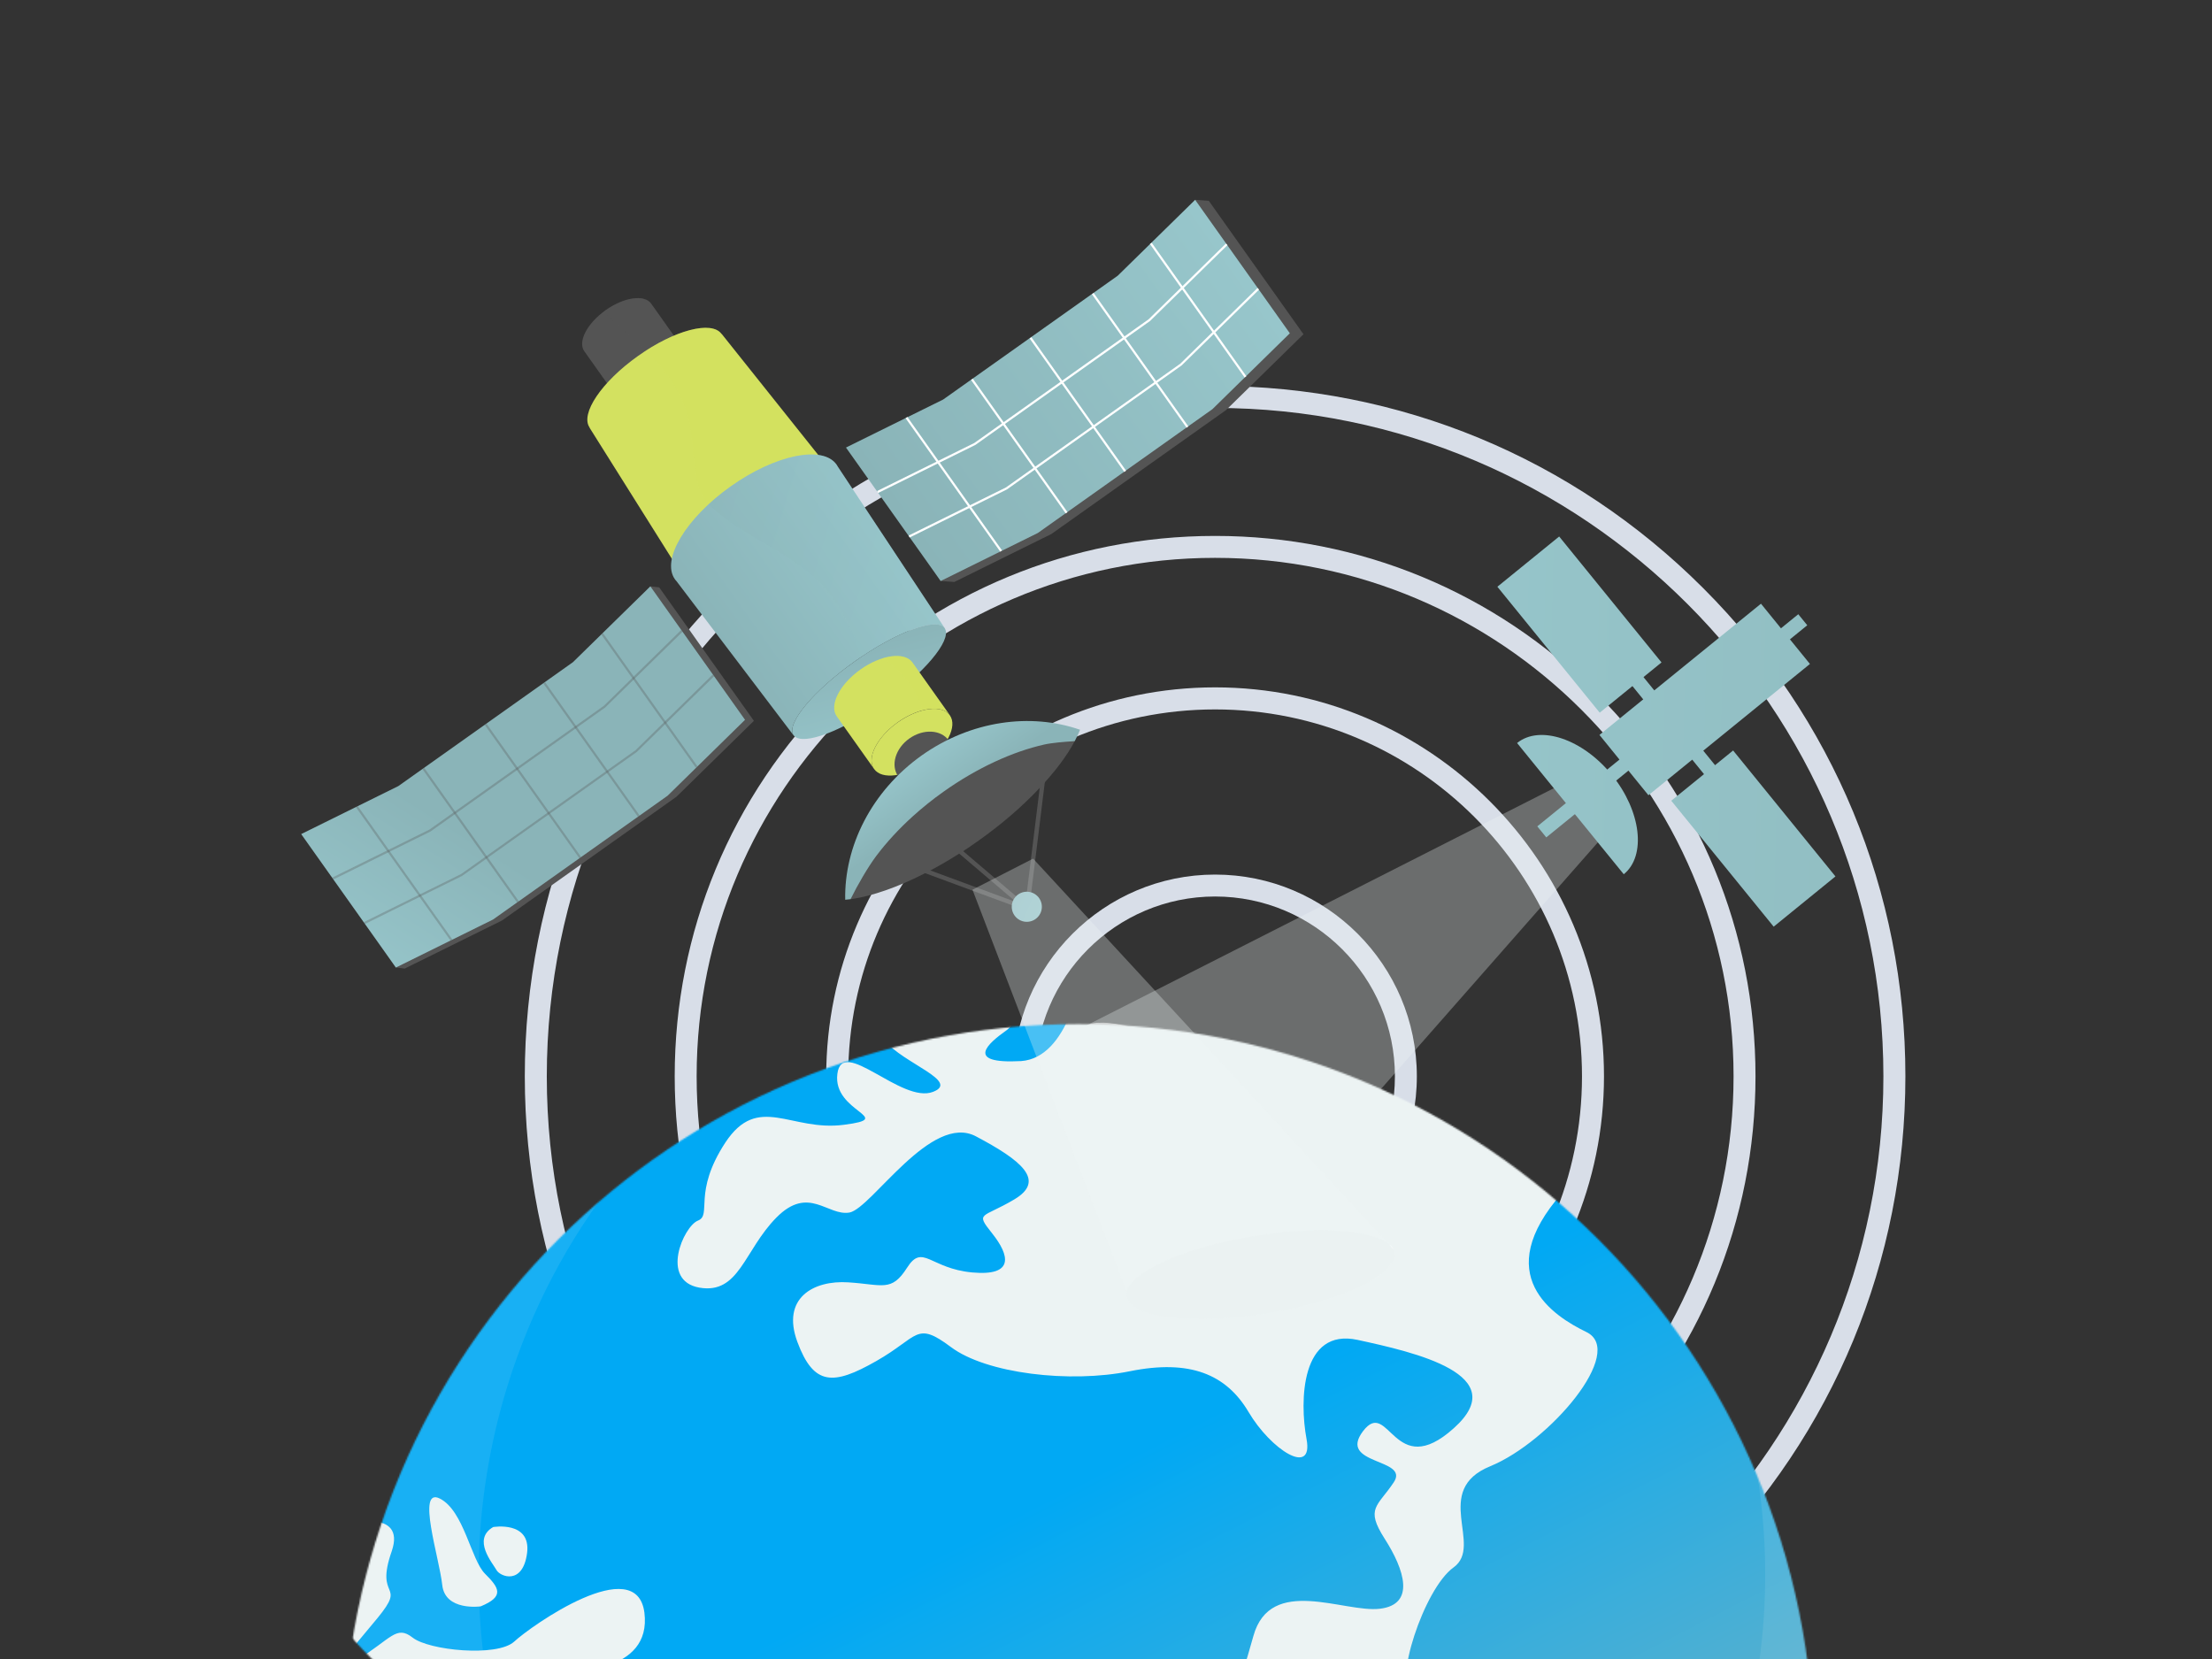
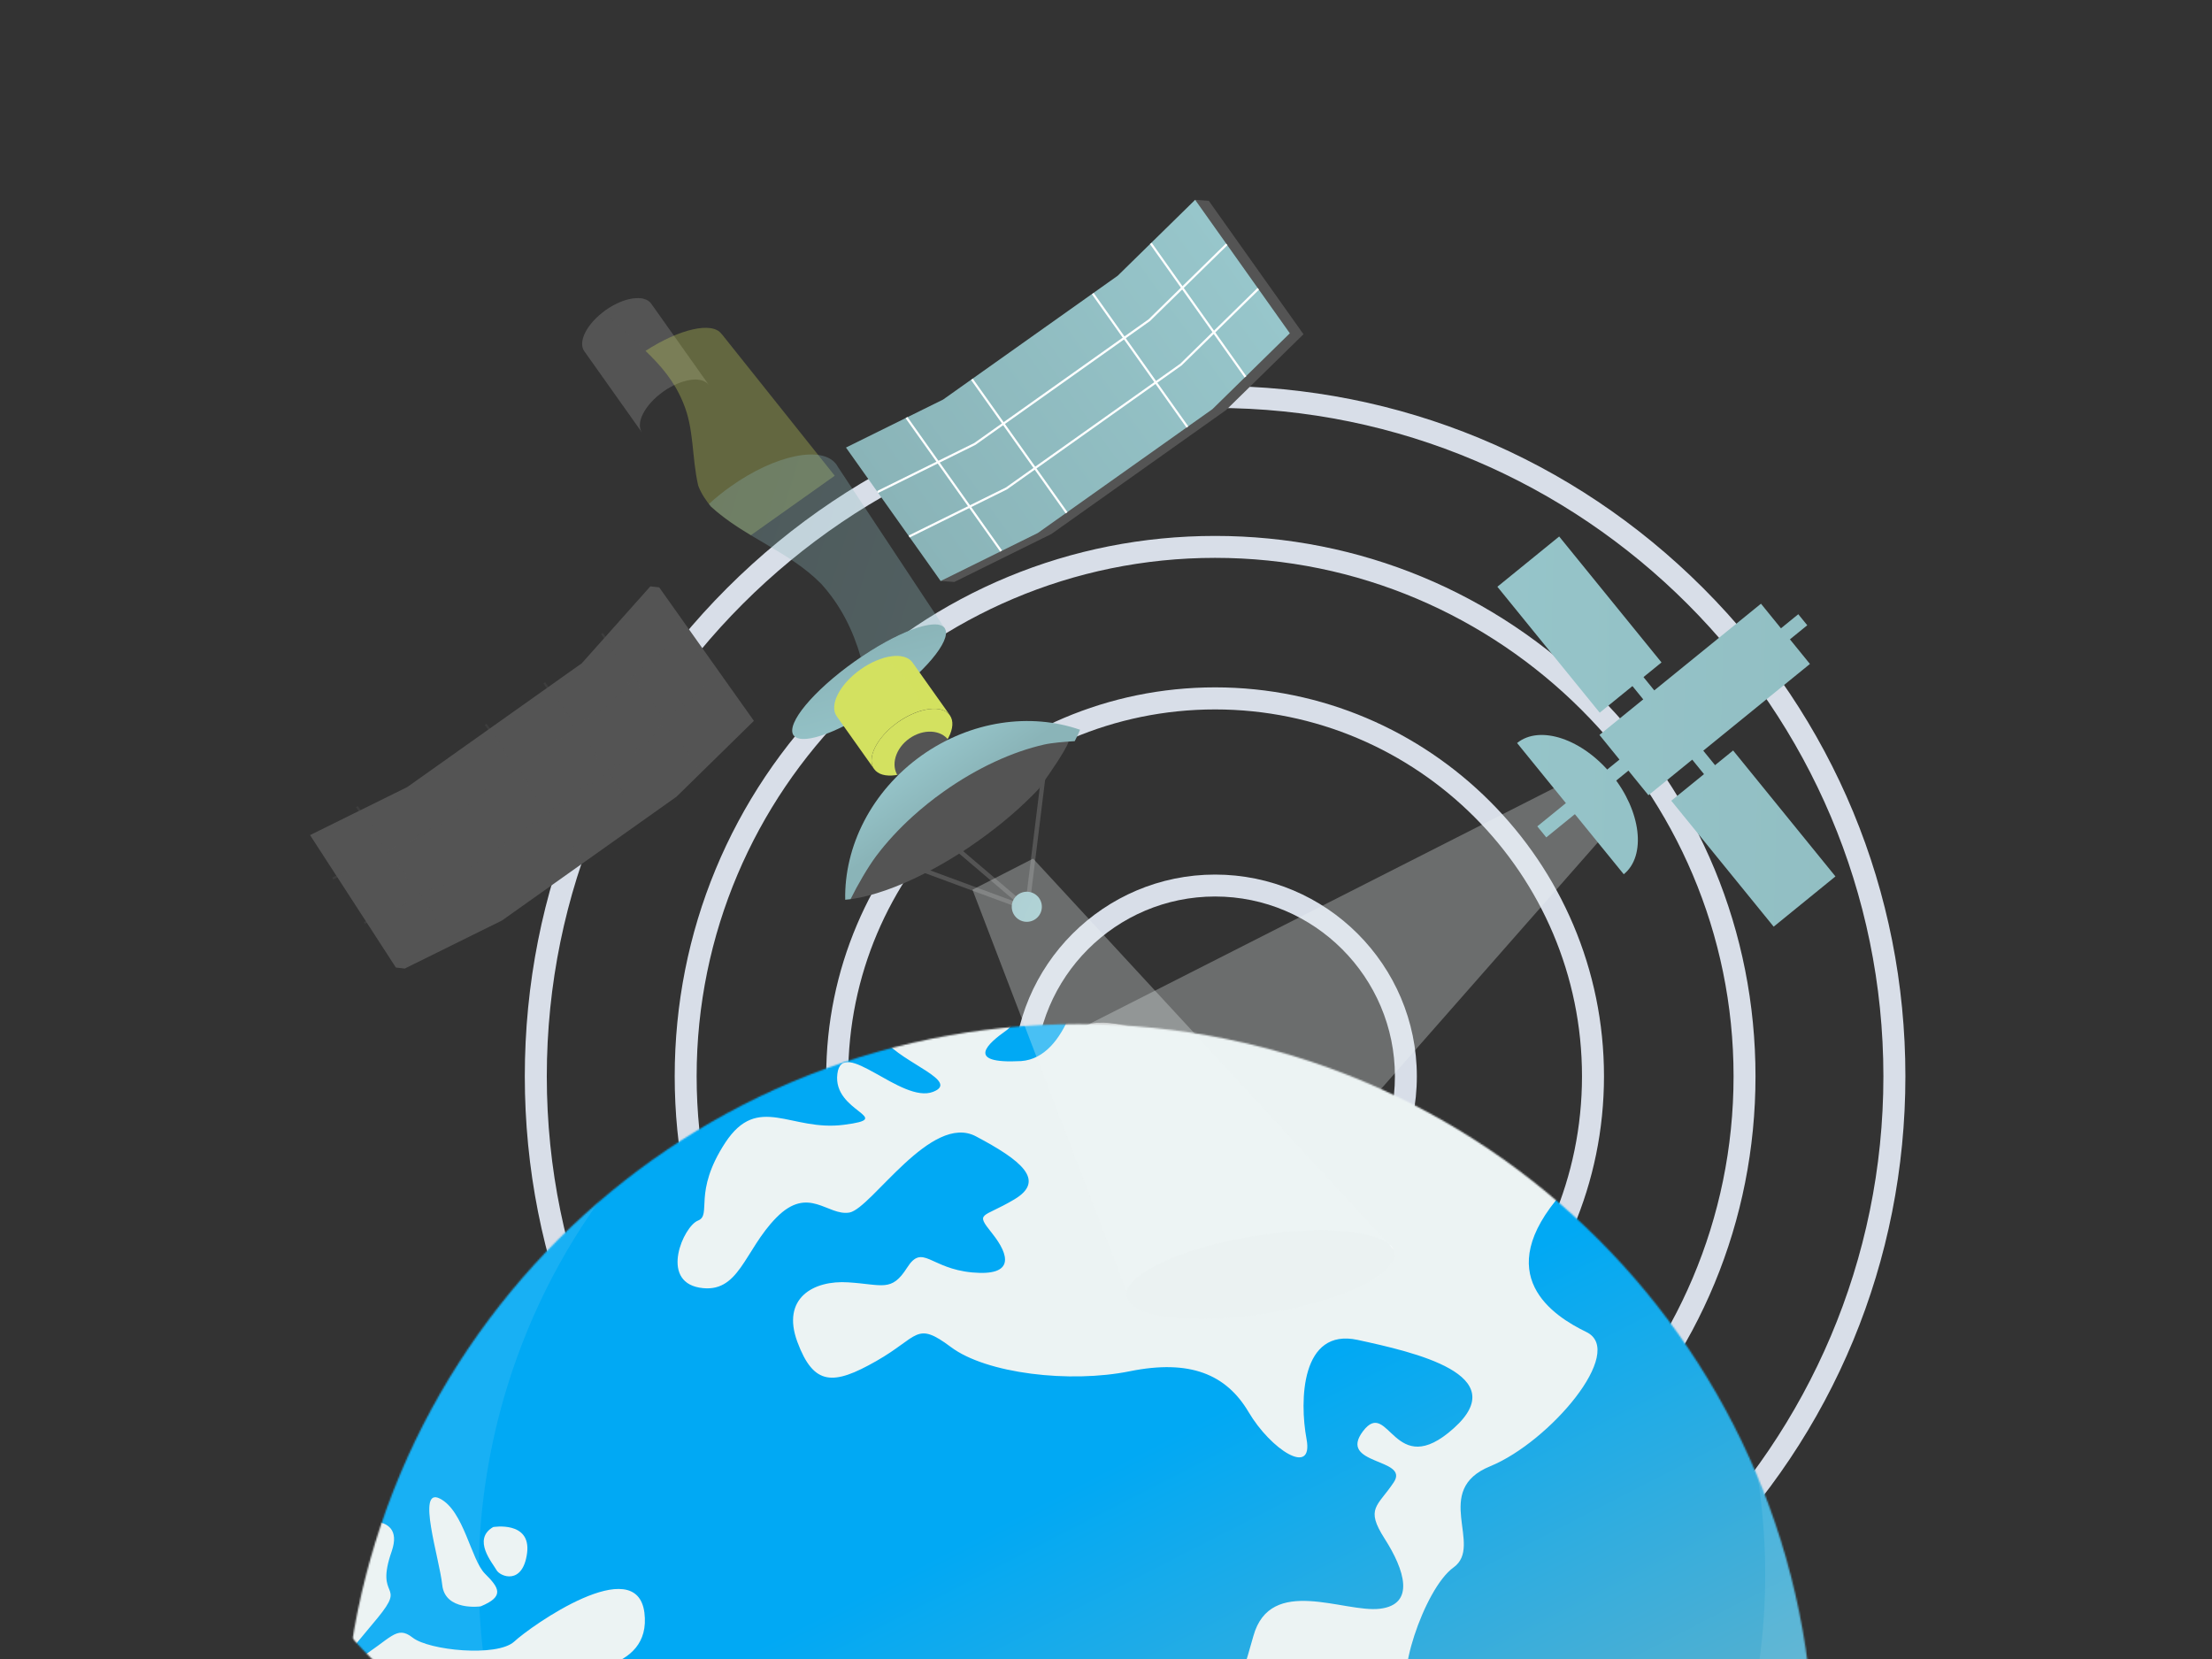
<svg xmlns="http://www.w3.org/2000/svg" width="1440" height="1080" viewBox="0 0 1440 1080" fill="none">
  <rect x="0" y="0" width="1440" height="1080" fill="#333333" stroke="none" />
  <g clip-path="url(#clip0_46_534)">
    <path d="M791.023 832.012C718.589 832.012 659.687 773.068 659.687 700.676C659.687 628.283 718.63 569.34 791.023 569.34C863.415 569.34 922.358 628.283 922.358 700.676C922.4 773.068 863.457 832.012 791.023 832.012ZM791.023 583.619C726.475 583.619 673.966 636.129 673.966 700.676C673.966 765.223 726.475 817.732 791.023 817.732C855.57 817.732 908.079 765.223 908.079 700.676C908.079 636.129 855.57 583.619 791.023 583.619Z" fill="#D8DEE8" />
    <path d="M791.023 953.8C651.426 953.8 537.857 840.23 537.857 700.634C537.857 561.038 651.426 447.468 791.023 447.468C930.619 447.468 1044.19 561.038 1044.19 700.634C1044.19 840.23 930.619 953.8 791.023 953.8ZM791.023 461.83C659.313 461.83 552.177 568.966 552.177 700.675C552.177 832.385 659.313 939.521 791.023 939.521C922.732 939.521 1029.87 832.385 1029.87 700.675C1029.87 568.966 922.732 461.83 791.023 461.83Z" fill="#D8DEE8" />
    <path d="M791.023 1052.47C697.045 1052.47 608.713 1015.86 542.257 949.441C475.8 882.985 439.23 794.653 439.23 700.675C439.23 606.698 475.842 518.366 542.257 451.909C608.713 385.453 697.045 348.883 791.023 348.883C885 348.883 973.332 385.494 1039.79 451.909C1106.25 518.366 1142.82 606.698 1142.82 700.675C1142.82 794.653 1106.2 882.985 1039.79 949.441C973.374 1015.9 885 1052.47 791.023 1052.47ZM791.023 363.162C604.936 363.162 453.509 514.547 453.509 700.675C453.509 886.804 604.894 1038.19 791.023 1038.19C977.151 1038.19 1128.54 886.804 1128.54 700.675C1128.54 514.547 977.109 363.162 791.023 363.162Z" fill="#D8DEE8" />
    <path d="M791.023 1150.02C670.977 1150.02 558.155 1103.28 473.268 1018.39C388.381 933.502 341.641 820.679 341.641 700.634C341.641 580.589 388.381 467.766 473.268 382.879C558.155 297.993 670.977 251.253 791.023 251.253C911.068 251.253 1023.89 297.993 1108.78 382.879C1193.66 467.766 1240.4 580.589 1240.4 700.634C1240.4 820.679 1193.66 933.502 1108.78 1018.39C1023.89 1103.28 911.068 1150.02 791.023 1150.02ZM791.023 265.574C551.14 265.574 355.962 460.751 355.962 700.676C355.962 940.6 551.14 1135.74 791.023 1135.74C1030.91 1135.74 1226.08 940.559 1226.08 700.676C1226.08 460.793 1030.91 265.574 791.023 265.574Z" fill="#D8DEE8" />
    <path d="M708.336 667.011C722.075 661.947 756.487 671.992 792.641 692.498C832.283 714.996 860.011 742.184 857.853 755.675C857.853 755.716 857.853 755.758 857.811 755.8L857.894 755.717L1043.19 544.973L1013.22 512.264L708.336 667.011Z" fill="#ECF3F3" fill-opacity="0.3" />
    <path opacity="0.7" d="M702.566 677.015C704.849 691.418 730.875 716.075 767.611 736.954C810.075 761.03 850.049 770.618 856.981 758.373C857.438 757.584 857.687 756.713 857.811 755.799C857.811 755.758 857.853 755.716 857.853 755.675C860.011 742.184 832.283 714.996 792.641 692.497C756.487 671.95 722.034 661.947 708.336 667.011H708.294L704.641 669.169C704.019 669.709 703.728 670.414 703.313 671.12C702.4 672.781 701.943 674.648 702.566 677.015Z" fill="white" />
    <mask id="mask0_46_534" style="mask-type:luminance" maskUnits="userSpaceOnUse" x="135" y="88" width="1170" height="1164">
      <path d="M1288.18 907.351C1254.14 1038.23 1158.26 1159.48 926.053 1222.2C842.121 1244.86 744.491 1255.99 657.445 1249.14C529.306 1239.01 395.023 1181.19 288.302 1115.6C214.457 1070.23 185.068 1008.97 174.649 939.77C168.215 896.973 169.004 851.105 171.079 804.075C174.151 733.302 162.902 662.03 146.257 593.207C120.604 487.192 141.732 375.988 204.992 284.792C268.253 193.596 368.166 130.128 482.192 108.834C674.257 72.928 869.06 96.63 869.06 96.63C1125.67 123.279 1255.55 378.022 1287.23 585.404C1301.67 680.087 1316.82 797.143 1288.18 907.351Z" fill="white" />
    </mask>
    <g mask="url(#mask0_46_534)">
      <mask id="mask1_46_534" style="mask-type:luminance" maskUnits="userSpaceOnUse" x="223" y="666" width="958" height="959">
        <path d="M702.006 1624.46C966.489 1624.46 1180.9 1410.05 1180.9 1145.57C1180.9 881.085 966.489 666.679 702.006 666.679C437.522 666.679 223.115 881.085 223.115 1145.57C223.115 1410.05 437.522 1624.46 702.006 1624.46Z" fill="white" />
      </mask>
      <g mask="url(#mask1_46_534)">
        <path d="M292.66 1405.3C347.577 1492.01 425.74 1555.19 513.823 1592.17C514.196 1592.34 514.985 1592.17 515.151 1592.46C654.83 1652.74 822.487 1642.9 961.751 1554.73C973.124 1547.51 983.709 1540.08 993.879 1531.49C993.921 1531.44 994.377 1532.11 994.419 1532.11C999.607 1528.17 1004.92 1524.51 1009.94 1520.4C1011.73 1518.95 1013.6 1517.66 1015.34 1516.17C1016.92 1514.88 1018.49 1513.64 1020.03 1512.31C1021.36 1511.15 1022.73 1510.07 1024.01 1508.9C1024.31 1508.66 1024.6 1508.41 1024.93 1508.16C1028.12 1505.29 1031.32 1502.43 1034.43 1499.52C1034.48 1499.52 1034.48 1499.48 1034.48 1499.48C1200.89 1343.45 1238.54 1086.42 1111.97 886.554C1085.2 844.297 1053.24 807.396 1017.08 776.596C1011.4 771.78 1005.34 767.297 1000.06 762.358C989.23 755.467 980.015 747.788 969.804 741.063C965.694 738.365 961.419 735.833 957.268 733.218C934.355 719.105 910.321 706.984 885.581 696.939C883.339 696.026 881.056 695.154 878.773 694.282C869.724 690.754 860.592 687.516 851.336 684.569C837.513 680.128 823.483 676.267 809.287 673.071C772.385 664.728 734.487 660.66 696.464 661.075C684.717 661.199 672.887 661.739 661.139 662.735C632.623 665.101 604.189 670.041 576.128 677.637C530.053 690.048 485.098 709.516 442.675 736.373C345.128 798.139 277.136 888.962 242.807 990.411C217.57 1065.04 209.807 1145.9 222.634 1224.73C225.498 1242.33 230.521 1259.14 233.592 1277.61C233.634 1277.7 234.381 1277.28 234.381 1277.37C246.875 1321.53 266.758 1364.33 292.66 1405.3Z" fill="url(#paint0_linear_46_534)" />
        <g style="mix-blend-mode:soft-light">
          <path d="M700.449 1340.63C717.094 1347.43 754.37 1346.1 755.698 1389.07C757.151 1431.82 780.396 1425.26 791.147 1414.39C801.981 1403.51 840.253 1376.99 845.026 1398.99C849.8 1421.03 842.785 1434.85 861.589 1432.65C880.351 1430.41 897.785 1444.52 928.211 1459.88C958.513 1475.37 979.766 1431.95 985.162 1463.29C990.6 1494.63 981.053 1497.28 992.966 1514.01C996.204 1518.62 996.121 1525.51 994.792 1532.86C999.981 1528.91 1005.17 1524.89 1010.19 1520.74C1011.98 1519.28 1013.76 1517.83 1015.51 1516.34C1017.08 1515.05 1018.62 1513.72 1020.11 1512.39C1021.44 1511.23 1022.77 1510.11 1024.06 1508.95C1024.35 1508.7 1024.22 1508.7 1024.51 1508.41C1027.67 1505.58 1029.08 1503.8 1033.27 1500.19C1034.52 1495.29 1030.57 1493.34 1027.92 1490.23C1003.09 1461.17 1033.27 1411.32 1026.46 1384.25C1019.57 1357.31 1003.97 1348.55 993.962 1329C984 1309.45 962.456 1288.78 963.204 1266.49C964.034 1244.24 1003.59 1211.9 991.928 1175.46C980.347 1139.01 931.657 1104.35 919.162 1101.07C906.792 1097.75 926.634 1034.41 946.309 1020.34C965.985 1006.14 931.698 970.113 970.26 954.463C1008.78 938.607 1058.8 879.829 1032.77 867.169C1011.31 856.75 969.555 830.226 1017.04 776.513C1011.35 771.697 1005.29 767.173 1000.02 762.275C989.189 755.384 979.973 747.705 969.762 740.98C965.653 738.282 961.377 735.75 957.226 733.135C934.313 719.022 910.279 706.943 885.54 696.856C883.298 695.943 881.015 695.071 878.732 694.199C869.683 690.671 860.551 687.433 851.294 684.486C837.472 680.045 823.441 676.184 809.245 672.988C772.343 664.645 734.445 660.577 696.423 660.992C690.03 676.35 679.985 689.675 664.751 690.754C627.019 692.788 643.872 678.758 654.913 670.954C657.777 668.92 659.936 665.931 661.098 662.652C632.581 665.018 604.147 669.958 576.087 677.512C587.792 692.165 625.192 703.871 607.468 710.762C586.962 718.856 548.151 674.15 545.121 699.097C541.924 724.252 584.181 727.78 549.438 732.222C514.736 736.829 493.607 711.384 472.189 743.803C450.77 776.512 463.721 790.916 454.34 794.611C445 798.346 429.434 833.629 455.253 838.237C481.238 842.762 484.309 814.079 505.396 792.66C526.524 771.282 538.77 791.912 553.091 789.339C567.494 786.475 606.264 724.086 635.445 739.818C664.626 755.26 681.23 768.418 660.268 780.829C639.347 793.282 634.657 788.799 645.906 802.954C657.196 817.109 660.641 830.89 632.955 828.358C605.351 825.826 600.702 809.263 590.491 825.286C580.279 841.309 574.675 836.203 552.094 834.792C529.555 833.339 508.509 845.045 519.094 873.603C529.721 902.162 542.381 902.037 570.358 886.097C598.377 870.199 596.011 859.697 619.049 876.924C642.045 894.192 696.464 900.626 735.607 892.656C774.709 884.769 798.328 894.731 812.815 919.222C827.302 943.754 855.196 961.645 850.547 936.78C845.898 911.875 846.936 864.263 883.838 872.275C920.781 880.286 985.494 894.856 946.351 929.807C907.332 964.841 904.219 909.509 887.324 931.675C870.513 953.882 917.917 949.109 907.332 964.965C896.747 980.863 888.611 981.735 901.438 1001.74C914.264 1021.79 921.653 1044.46 898.324 1047.28C875.038 1050.1 827.094 1025.28 815.97 1064.96C804.845 1104.77 804.762 1100.54 786.83 1102.36C768.94 1104.19 773.174 1130.05 773.506 1142.83C773.796 1155.62 745.985 1160.02 745.736 1198.83C745.528 1237.64 741.709 1246.98 715.226 1249.8C688.743 1252.67 685.215 1265.24 688.785 1282.51C692.355 1299.78 671.309 1294.01 676.996 1316.22C682.807 1338.43 683.845 1333.74 700.449 1340.63Z" fill="#ECF3F3" />
          <path d="M419.513 1049.85C414.366 1010.09 345.668 1058.45 334.668 1068.74C323.377 1078.83 279.211 1074.43 268.626 1066.08C257.917 1057.7 254.845 1066.83 232.223 1080.74C209.641 1094.68 226.245 1077.08 245.755 1053.34C265.264 1029.64 243.679 1042.13 255.011 1009.84C259.826 995.807 252.521 991.075 242.849 990.245C217.611 1064.88 210.555 1145.24 223.381 1224.07C224.004 1223.36 224.626 1222.78 225.249 1222.37C240.898 1212.32 222.385 1175.42 226.162 1163.55C229.857 1151.76 237.992 1182.77 242.766 1194.6C247.54 1206.47 248.121 1193.56 262.151 1198.33C276.181 1203.11 290.502 1194.31 282.532 1178.86C274.604 1163.42 275.807 1142.58 292.453 1122.7C309.098 1102.82 330.641 1096.84 351.77 1092.65C372.774 1088.37 424.37 1089.41 419.513 1049.85Z" fill="#ECF3F3" />
          <path d="M312.917 1045.74C312.875 1045.74 289.672 1049.02 287.887 1031.71C286.06 1014.44 270.826 967.664 286.392 975.592C302.041 983.562 306.566 1015.36 315.74 1024.49C324.996 1033.71 328.607 1039.27 312.917 1045.74Z" fill="#ECF3F3" />
          <path d="M323.17 1022.04C320.762 1017.64 307.189 1002.16 321.053 994.105C321.011 994.105 345.792 989.871 343.136 1011C340.355 1032.17 325.536 1026.44 323.17 1022.04Z" fill="#ECF3F3" />
        </g>
      </g>
      <mask id="mask2_46_534" style="mask-type:luminance" maskUnits="userSpaceOnUse" x="223" y="666" width="958" height="959">
        <path d="M702.006 1624.46C966.489 1624.46 1180.9 1410.05 1180.9 1145.57C1180.9 881.085 966.489 666.679 702.006 666.679C437.522 666.679 223.115 881.085 223.115 1145.57C223.115 1410.05 437.522 1624.46 702.006 1624.46Z" fill="white" />
      </mask>
      <g mask="url(#mask2_46_534)">
        <path opacity="0.1" d="M293.325 1403.89C348.242 1490.6 425.864 1554.11 513.947 1591.09C514.321 1591.26 514.57 1591.43 514.736 1591.72C655.951 1650.99 822.404 1641.49 961.668 1553.32C973.041 1546.1 983.958 1538 994.128 1529.37C994.17 1529.33 994.834 1530.32 994.875 1530.32C1000.06 1526.38 1005.5 1522.89 1010.48 1518.78C1012.27 1517.33 1014.22 1516.13 1015.96 1514.63C1017.54 1513.35 1019.16 1512.14 1020.65 1510.81C1021.98 1509.65 1023.35 1508.57 1024.64 1507.41C1024.93 1507.16 1025.26 1506.91 1025.55 1506.66C1028.75 1503.8 1031.94 1500.94 1035.06 1498.03C1035.1 1498.03 1035.1 1497.99 1035.1 1497.99C1189.02 1353.66 1232.68 1122.95 1138.33 930.969C1171.83 1074.72 1126.38 1227.51 1017.17 1331.2L1017.12 1331.24C1015.05 1334.73 1011.77 1336.35 1008.99 1338.84C1008.74 1339.05 1008.49 1339.34 1008.24 1339.55C1007.12 1340.54 1006 1341.54 1004.84 1342.54C1003.51 1343.7 1002.18 1344.78 1000.81 1345.94C999.317 1347.23 997.74 1348.43 996.204 1349.68C991.887 1353.2 987.86 1357.27 983.377 1360.63C983.336 1360.68 983.585 1361.13 983.543 1361.13C973.913 1367.23 964.823 1374.08 954.985 1380.31C894.879 1418.37 828.506 1438.96 762.257 1443.98C695.966 1449.01 629.426 1437.88 568.615 1412.15C568.449 1411.9 567.868 1411.81 567.577 1411.69C491.491 1379.77 424.162 1325.06 376.758 1250.18C354.385 1214.81 337.947 1177.37 327.196 1139.06C327.155 1138.97 327.238 1138.85 327.238 1138.77C322.34 1124.24 319.517 1108.75 317.026 1093.56C305.943 1025.49 311.921 956.124 333.755 891.702C349.694 844.505 374.102 800.007 406.355 760.656C328.483 820.637 273.275 900.709 243.472 988.792C218.234 1063.43 210.679 1144.12 223.506 1222.95C226.37 1240.55 231.6 1257.19 234.672 1275.71C234.713 1275.79 235.211 1275.5 235.253 1275.58C247.747 1320 267.381 1362.92 293.325 1403.89Z" fill="#ECF3F3" />
      </g>
    </g>
    <path d="M1073.12 517.702L1041.24 478.434L1146.38 393.008L1178.26 432.234L1073.12 517.702Z" fill="url(#paint1_linear_46_534)" />
    <path d="M1154.65 603.253L1087.98 521.272L1128.25 488.562L1194.87 570.544L1154.65 603.253Z" fill="url(#paint2_linear_46_534)" />
    <path d="M1041.41 463.947L974.785 381.966L1015.01 349.257L1081.63 431.238L1041.41 463.947Z" fill="url(#paint3_linear_46_534)" />
    <path d="M1022.31 526.419L987.611 483.706C1002.43 471.668 1030.28 481.05 1049.34 504.502C1068.39 527.955 1071.88 557.136 1057.06 569.133L1022.31 526.419Z" fill="url(#paint4_linear_46_534)" />
    <path d="M1120.4 517.619L1055.56 437.838L1062.74 431.985L1127.58 511.767L1120.4 517.619Z" fill="url(#paint5_linear_46_534)" />
    <path d="M1000.77 537.958L1170.67 399.856L1176.52 407.038L1006.62 545.139L1000.77 537.958Z" fill="url(#paint6_linear_46_534)" />
    <path d="M380.37 228.631L417.936 281.597C413.577 275.412 419.762 263.457 431.758 254.948C443.796 246.397 457.121 244.529 461.479 250.672L423.913 197.706C419.555 191.521 406.23 193.431 394.192 201.982C382.196 210.491 375.97 222.446 380.37 228.631Z" fill="url(#paint7_linear_46_534)" />
    <g opacity="0.3">
      <path d="M423.913 197.705L461.479 250.671C457.951 245.732 448.694 245.981 438.94 250.671C427.192 231.536 408.845 219.415 393.03 202.811C393.404 202.52 393.819 202.23 394.192 201.939C406.272 193.43 419.555 191.562 423.913 197.705Z" fill="url(#paint8_linear_46_534)" />
    </g>
-     <path d="M446.577 378.396L543.419 309.698L469.781 217.381L469.698 217.423C463.389 208.498 439.023 214.891 415.321 231.744C391.619 248.555 377.547 269.434 383.857 278.359L383.774 278.4L446.577 378.396Z" fill="url(#paint9_linear_46_534)" />
    <path opacity="0.3" d="M469.698 217.422L469.781 217.381L543.419 309.698L488.834 348.426C479.785 342.989 470.902 337.136 462.808 329.747C460.068 326.426 456.54 321.653 454.506 316.049C450.23 297.328 451.974 279.23 444.709 262.128C439.064 248.222 430.14 237.928 420.219 228.422C442.302 214.102 463.804 209.121 469.698 217.422Z" fill="url(#paint10_linear_46_534)" />
-     <path d="M439.355 377.068C439.687 377.525 440.06 378.023 440.475 378.438L516.521 478.6C511.664 471.17 529.43 449.793 556.411 430.615C583.392 411.479 609.46 401.766 614.898 408.781L545.328 303.679C545.079 303.264 544.83 302.849 544.581 302.434C535.532 289.691 504.691 296.042 475.634 316.672C446.536 337.261 430.306 364.325 439.355 377.068Z" fill="url(#paint11_linear_46_534)" />
    <path opacity="0.3" d="M544.54 302.435C544.83 302.808 545.079 303.223 545.287 303.68L614.857 408.782C609.709 402.099 585.883 410.567 560.355 427.876C555.415 410.608 547.445 394.253 534.619 380.099C513.698 358.846 485.223 350.212 462.808 329.789C462.392 329.25 461.936 328.71 461.479 328.129C465.713 324.227 470.445 320.367 475.551 316.755C504.649 296.042 535.491 289.691 544.54 302.435Z" fill="url(#paint12_linear_46_534)" />
    <path d="M516.521 478.558L516.604 478.683C516.645 478.766 516.728 478.849 516.811 478.891C516.853 479.015 516.936 479.057 517.06 479.14C523.121 485.491 548.691 475.819 575.174 457.015C601.657 438.211 619.257 417.249 615.272 409.445C615.23 409.321 615.23 409.196 615.106 409.155C615.106 409.072 615.023 408.947 614.981 408.864L614.898 408.74C609.46 401.724 583.392 411.396 556.411 430.574C529.389 449.751 511.664 471.128 516.521 478.558Z" fill="url(#paint13_linear_46_534)" />
    <path d="M569.03 500.601C574.094 507.782 589.245 505.748 602.86 496.117C616.475 486.446 623.407 472.789 618.343 465.65C615.438 461.54 609.211 460.461 601.823 462.163C596.385 463.408 590.324 466.106 584.472 470.216C578.66 474.325 574.094 479.182 571.147 483.914C567.162 490.265 566.124 496.533 569.03 500.601Z" fill="url(#paint14_linear_46_534)" />
    <path d="M617.638 482.046C612.574 474.906 601.075 474.325 591.985 480.759C582.894 487.193 579.657 498.234 584.721 505.415C589.785 512.555 601.283 513.136 610.374 506.702C619.464 500.227 622.743 489.185 617.638 482.046Z" fill="url(#paint15_linear_46_534)" />
    <path d="M544.706 466.313L569.03 500.6C566.125 496.491 567.162 490.264 571.147 483.872C574.136 479.14 578.66 474.283 584.472 470.174C590.283 466.064 596.343 463.366 601.823 462.121C609.211 460.419 615.438 461.498 618.343 465.608L594.019 431.321C588.955 424.14 573.762 426.174 560.147 435.845C546.532 445.517 539.641 459.174 544.706 466.313Z" fill="url(#paint16_linear_46_534)" />
    <path opacity="0.3" d="M574.966 428.457C583.392 425.925 590.781 426.755 594.019 431.321L618.343 465.608C615.438 461.498 609.211 460.419 601.823 462.121C601.449 462.204 601.075 462.328 600.702 462.411C596.385 448.174 586.879 437.008 574.966 428.457Z" fill="url(#paint17_linear_46_534)" />
-     <path d="M553.713 585.363C553.962 585.321 554.211 585.321 554.46 585.28C567.868 583.287 584.098 577.642 601.366 568.884C608.589 565.231 616.019 561.038 623.491 556.306C627.974 553.567 632.457 550.536 636.898 547.34C652.091 536.589 665.374 525.05 676.166 513.635C686.419 502.884 694.472 492.216 699.619 482.544C698.291 482.627 696.506 480.801 695.053 480.884C692.272 481.091 644.411 486.985 610.374 510.978C580.57 531.982 562.389 567.389 554.626 580.091C553.215 582.333 554.087 584.616 553.713 585.363Z" fill="url(#paint18_linear_46_534)" />
+     <path d="M553.713 585.363C553.962 585.321 554.211 585.321 554.46 585.28C567.868 583.287 584.098 577.642 601.366 568.884C608.589 565.231 616.019 561.038 623.491 556.306C627.974 553.567 632.457 550.536 636.898 547.34C652.091 536.589 665.374 525.05 676.166 513.635C698.291 482.627 696.506 480.801 695.053 480.884C692.272 481.091 644.411 486.985 610.374 510.978C580.57 531.982 562.389 567.389 554.626 580.091C553.215 582.333 554.087 584.616 553.713 585.363Z" fill="url(#paint18_linear_46_534)" />
    <path d="M668.528 592.793C668.362 592.793 668.196 592.751 668.03 592.71L660.226 589.846L571.936 557.219C571.189 556.929 570.815 556.14 571.106 555.393C571.396 554.646 572.185 554.272 572.932 554.562L669.026 590.053C669.774 590.344 670.147 591.132 669.898 591.879C669.649 592.461 669.109 592.793 668.528 592.793Z" fill="#545454" />
    <path d="M668.528 592.792C668.196 592.792 667.864 592.668 667.615 592.46L660.808 586.649L595.472 531.026C594.849 530.528 594.808 529.615 595.306 528.992C595.804 528.411 596.717 528.328 597.34 528.826L667.491 588.558L668.57 580.09L680.525 483.083C680.608 482.294 681.355 481.754 682.102 481.838C682.891 481.921 683.43 482.668 683.347 483.415L670.023 591.547C669.94 592.087 669.608 592.502 669.11 592.709C668.86 592.751 668.694 592.792 668.528 592.792Z" fill="#545454" />
    <path d="M668.445 600.098C673.856 600.098 678.242 595.712 678.242 590.302C678.242 584.892 673.856 580.506 668.445 580.506C663.035 580.506 658.649 584.892 658.649 590.302C658.649 595.712 663.035 600.098 668.445 600.098Z" fill="url(#paint19_linear_46_534)" />
    <path d="M550.226 585.736C551.347 585.653 552.551 585.528 553.713 585.362C558.238 576.147 565.045 564.442 570.317 557.385C576.917 548.585 584.928 539.827 594.226 531.4C600.37 525.879 607.011 520.483 614.234 515.378C636.275 499.728 659.355 489.31 679.736 484.702C684.675 483.581 692.936 482.876 699.619 482.502C699.702 482.336 699.785 482.17 699.868 482.045C701.113 479.679 702.192 477.355 703.106 475.072C671.06 463.906 632.166 469.011 599.996 491.8C567.204 515.17 549.521 551.117 550.226 585.736Z" fill="url(#paint20_linear_46_534)" />
    <path d="M621.249 378.853L684.509 347.596L798.162 266.944L848.555 217.589L786.913 130.71L778.03 130.087L736.521 180.064L622.868 260.717L559.608 291.932L612.366 378.23L621.249 378.853Z" fill="url(#paint21_linear_46_534)" />
    <path d="M612.366 378.23L675.626 346.974L789.279 266.362L839.672 216.966L778.03 130.087L727.638 179.483L613.985 260.094L550.724 291.351L612.366 378.23Z" fill="url(#paint22_linear_46_534)" />
    <path d="M571.604 320.947L570.981 319.661L634.241 288.404L747.77 207.834L798.079 158.562L799.075 159.559L748.683 208.955L634.947 289.649L571.604 320.947Z" fill="white" />
    <path d="M592.151 349.921L591.528 348.634L654.789 317.377L768.317 236.807L818.626 187.494L819.623 188.532L769.23 237.887L655.494 318.622L592.151 349.921Z" fill="white" />
    <path d="M749.754 158.048L748.603 158.864L810.228 245.74L811.379 244.923L749.754 158.048Z" fill="white" />
    <path d="M711.973 190.726L710.822 191.543L772.447 278.419L773.598 277.602L711.973 190.726Z" fill="white" />
-     <path d="M671.431 219.522L670.28 220.339L731.905 307.215L733.056 306.398L671.431 219.522Z" fill="white" />
    <path d="M633.314 246.542L632.163 247.358L693.788 334.234L694.939 333.418L633.314 246.542Z" fill="white" />
    <path d="M590.684 271.438L589.533 272.255L651.158 359.131L652.309 358.314L590.684 271.438Z" fill="white" />
    <path d="M490.785 469.26L440.392 518.656L326.74 599.268L263.479 630.524L257.709 629.86L201.838 543.645L265.098 512.389L378.751 431.777L423.374 381.717L429.143 382.381L490.785 469.26Z" fill="url(#paint23_linear_46_534)" />
-     <path d="M485.015 468.596L434.623 517.992L320.97 598.604L257.709 629.86L196.068 542.981L259.328 511.724L372.981 431.072L423.374 381.717L485.015 468.596Z" fill="url(#paint24_linear_46_534)" />
    <path opacity="0.3" d="M216.947 572.577L216.324 571.29L279.585 540.033L393.113 459.464L443.423 410.15L444.419 411.188L394.026 460.543L280.291 541.279L216.947 572.577Z" fill="#545454" />
    <path opacity="0.3" d="M237.494 601.55L236.872 600.264L300.132 569.007L413.66 488.437L463.97 439.124L464.966 440.162L414.573 489.516L300.838 570.211L237.494 601.55Z" fill="#545454" />
    <path opacity="0.3" d="M232.87 524.71L231.719 525.526L293.344 612.402L294.496 611.586L232.87 524.71Z" fill="#545454" />
-     <path opacity="0.3" d="M276.162 499.868L275.011 500.685L336.637 587.56L337.788 586.744L276.162 499.868Z" fill="#545454" />
    <path opacity="0.3" d="M316.725 471.101L315.574 471.918L377.199 558.794L378.35 557.977L316.725 471.101Z" fill="#545454" />
    <path opacity="0.3" d="M354.842 444.078L353.691 444.895L415.316 531.77L416.467 530.954L354.842 444.078Z" fill="#545454" />
    <path opacity="0.3" d="M392.46 412.056L391.309 412.872L452.934 499.748L454.085 498.931L392.46 412.056Z" fill="#545454" />
    <path d="M904.509 810.136C893.385 800.63 857.645 798.015 816.592 804.698C771.596 812.003 736.147 827.818 733.491 841.226V841.351L733.449 841.226L633.079 579.177L672.555 558.962L904.509 810.136Z" fill="#ECF3F3" fill-opacity="0.3" />
    <path opacity="0.7" d="M906.419 821.509C899.279 834.211 866.279 848.283 824.604 855.049C776.411 862.853 735.608 857.913 733.366 844.007C733.2 843.136 733.283 842.223 733.449 841.309V841.185C736.106 827.777 771.555 811.962 816.551 804.657C857.604 797.973 893.385 800.589 904.468 810.094H904.509L907.166 813.415C907.54 814.162 907.623 814.909 907.747 815.698C908.079 817.607 907.872 819.558 906.419 821.509Z" fill="#ECF3F3" />
    <path d="M907.207 813.456L904.551 810.136C905.755 811.173 906.626 812.253 907.207 813.456Z" fill="white" />
  </g>
  <defs>
    <linearGradient id="paint0_linear_46_534" x1="628.895" y1="1003.07" x2="871.787" y2="1476.19" gradientUnits="userSpaceOnUse">
      <stop stop-color="#01A9F4" />
      <stop offset="1" stop-color="#8AB4B8" />
    </linearGradient>
    <linearGradient id="paint1_linear_46_534" x1="916.126" y1="451.006" x2="1586.05" y2="466.337" gradientUnits="userSpaceOnUse">
      <stop stop-color="#97C6CB" />
      <stop offset="1" stop-color="#8AB4B8" />
    </linearGradient>
    <linearGradient id="paint2_linear_46_534" x1="914.072" y1="540.784" x2="1584" y2="556.118" gradientUnits="userSpaceOnUse">
      <stop stop-color="#97C6CB" />
      <stop offset="1" stop-color="#8AB4B8" />
    </linearGradient>
    <linearGradient id="paint3_linear_46_534" x1="917.201" y1="404.14" x2="1587.13" y2="419.475" gradientUnits="userSpaceOnUse">
      <stop stop-color="#97C6CB" />
      <stop offset="1" stop-color="#8AB4B8" />
    </linearGradient>
    <linearGradient id="paint4_linear_46_534" x1="914.521" y1="521.216" x2="1584.44" y2="536.548" gradientUnits="userSpaceOnUse">
      <stop stop-color="#97C6CB" />
      <stop offset="1" stop-color="#8AB4B8" />
    </linearGradient>
    <linearGradient id="paint5_linear_46_534" x1="915.677" y1="470.858" x2="1585.6" y2="486.19" gradientUnits="userSpaceOnUse">
      <stop stop-color="#97C6CB" />
      <stop offset="1" stop-color="#8AB4B8" />
    </linearGradient>
    <linearGradient id="paint6_linear_46_534" x1="915.726" y1="468.622" x2="1585.65" y2="483.953" gradientUnits="userSpaceOnUse">
      <stop stop-color="#97C6CB" />
      <stop offset="1" stop-color="#8AB4B8" />
    </linearGradient>
    <linearGradient id="paint7_linear_46_534" x1="438.724" y1="218.525" x2="395.158" y2="249.429" gradientUnits="userSpaceOnUse">
      <stop stop-color="#545454" />
      <stop offset="1" stop-color="#545454" />
    </linearGradient>
    <linearGradient id="paint8_linear_46_534" x1="466.52" y1="233.954" x2="390.541" y2="210.957" gradientUnits="userSpaceOnUse">
      <stop stop-color="#545454" />
      <stop offset="1" stop-color="#545454" />
    </linearGradient>
    <linearGradient id="paint9_linear_46_534" x1="559.008" y1="347.508" x2="170.757" y2="154.293" gradientUnits="userSpaceOnUse">
      <stop stop-color="#D3E160" />
      <stop offset="1" stop-color="#D3E160" />
    </linearGradient>
    <linearGradient id="paint10_linear_46_534" x1="502.584" y1="372.545" x2="429.594" y2="9.002" gradientUnits="userSpaceOnUse">
      <stop stop-color="#D3E160" />
      <stop offset="1" stop-color="#D3E160" />
    </linearGradient>
    <linearGradient id="paint11_linear_46_534" x1="573.252" y1="342.8" x2="468.029" y2="417.439" gradientUnits="userSpaceOnUse">
      <stop stop-color="#97C6CB" />
      <stop offset="1" stop-color="#8AB4B8" />
    </linearGradient>
    <linearGradient id="paint12_linear_46_534" x1="622.123" y1="384.723" x2="459.252" y2="335.425" gradientUnits="userSpaceOnUse">
      <stop stop-color="#97C6CB" />
      <stop offset="1" stop-color="#8AB4B8" />
    </linearGradient>
    <linearGradient id="paint13_linear_46_534" x1="578.145" y1="490.483" x2="558.837" y2="417.627" gradientUnits="userSpaceOnUse">
      <stop stop-color="#97C6CB" />
      <stop offset="1" stop-color="#8AB4B8" />
    </linearGradient>
    <linearGradient id="paint14_linear_46_534" x1="633.394" y1="534.176" x2="548.789" y2="425.315" gradientUnits="userSpaceOnUse">
      <stop stop-color="#D3E160" />
      <stop offset="1" stop-color="#D3E160" />
    </linearGradient>
    <linearGradient id="paint15_linear_46_534" x1="617.617" y1="481.981" x2="584.691" y2="505.337" gradientUnits="userSpaceOnUse">
      <stop stop-color="#545454" />
      <stop offset="1" stop-color="#545454" />
    </linearGradient>
    <linearGradient id="paint16_linear_46_534" x1="601.557" y1="441.906" x2="552.238" y2="476.89" gradientUnits="userSpaceOnUse">
      <stop stop-color="#D3E160" />
      <stop offset="1" stop-color="#D3E160" />
    </linearGradient>
    <linearGradient id="paint17_linear_46_534" x1="622.045" y1="453.326" x2="572.006" y2="438.18" gradientUnits="userSpaceOnUse">
      <stop stop-color="#D3E160" />
      <stop offset="1" stop-color="#D3E160" />
    </linearGradient>
    <linearGradient id="paint18_linear_46_534" x1="640.688" y1="554.001" x2="610.275" y2="510.452" gradientUnits="userSpaceOnUse">
      <stop stop-color="#545454" />
      <stop offset="1" stop-color="#545454" />
    </linearGradient>
    <linearGradient id="paint19_linear_46_534" x1="687.951" y1="598.503" x2="592.91" y2="558.262" gradientUnits="userSpaceOnUse">
      <stop stop-color="#97C6CB" />
      <stop offset="1" stop-color="#8AB4B8" />
    </linearGradient>
    <linearGradient id="paint20_linear_46_534" x1="596.994" y1="488.544" x2="619.571" y2="520.372" gradientUnits="userSpaceOnUse">
      <stop stop-color="#97C6CB" />
      <stop offset="1" stop-color="#8AB4B8" />
    </linearGradient>
    <linearGradient id="paint21_linear_46_534" x1="819.307" y1="176.311" x2="586.372" y2="341.544" gradientUnits="userSpaceOnUse">
      <stop stop-color="#545454" />
      <stop offset="1" stop-color="#545454" />
    </linearGradient>
    <linearGradient id="paint22_linear_46_534" x1="812.066" y1="177.997" x2="584.74" y2="339.251" gradientUnits="userSpaceOnUse">
      <stop stop-color="#97C6CB" />
      <stop offset="1" stop-color="#8AB4B8" />
    </linearGradient>
    <linearGradient id="paint23_linear_46_534" x1="254.466" y1="649.722" x2="317.767" y2="550.888" gradientUnits="userSpaceOnUse">
      <stop stop-color="#545454" />
      <stop offset="1" stop-color="#545454" />
    </linearGradient>
    <linearGradient id="paint24_linear_46_534" x1="250.158" y1="646.777" x2="312.925" y2="548.776" gradientUnits="userSpaceOnUse">
      <stop stop-color="#97C6CB" />
      <stop offset="1" stop-color="#8AB4B8" />
    </linearGradient>
    <clipPath id="clip0_46_534">
      <rect width="1440" height="1080" fill="white" />
    </clipPath>
  </defs>
</svg>